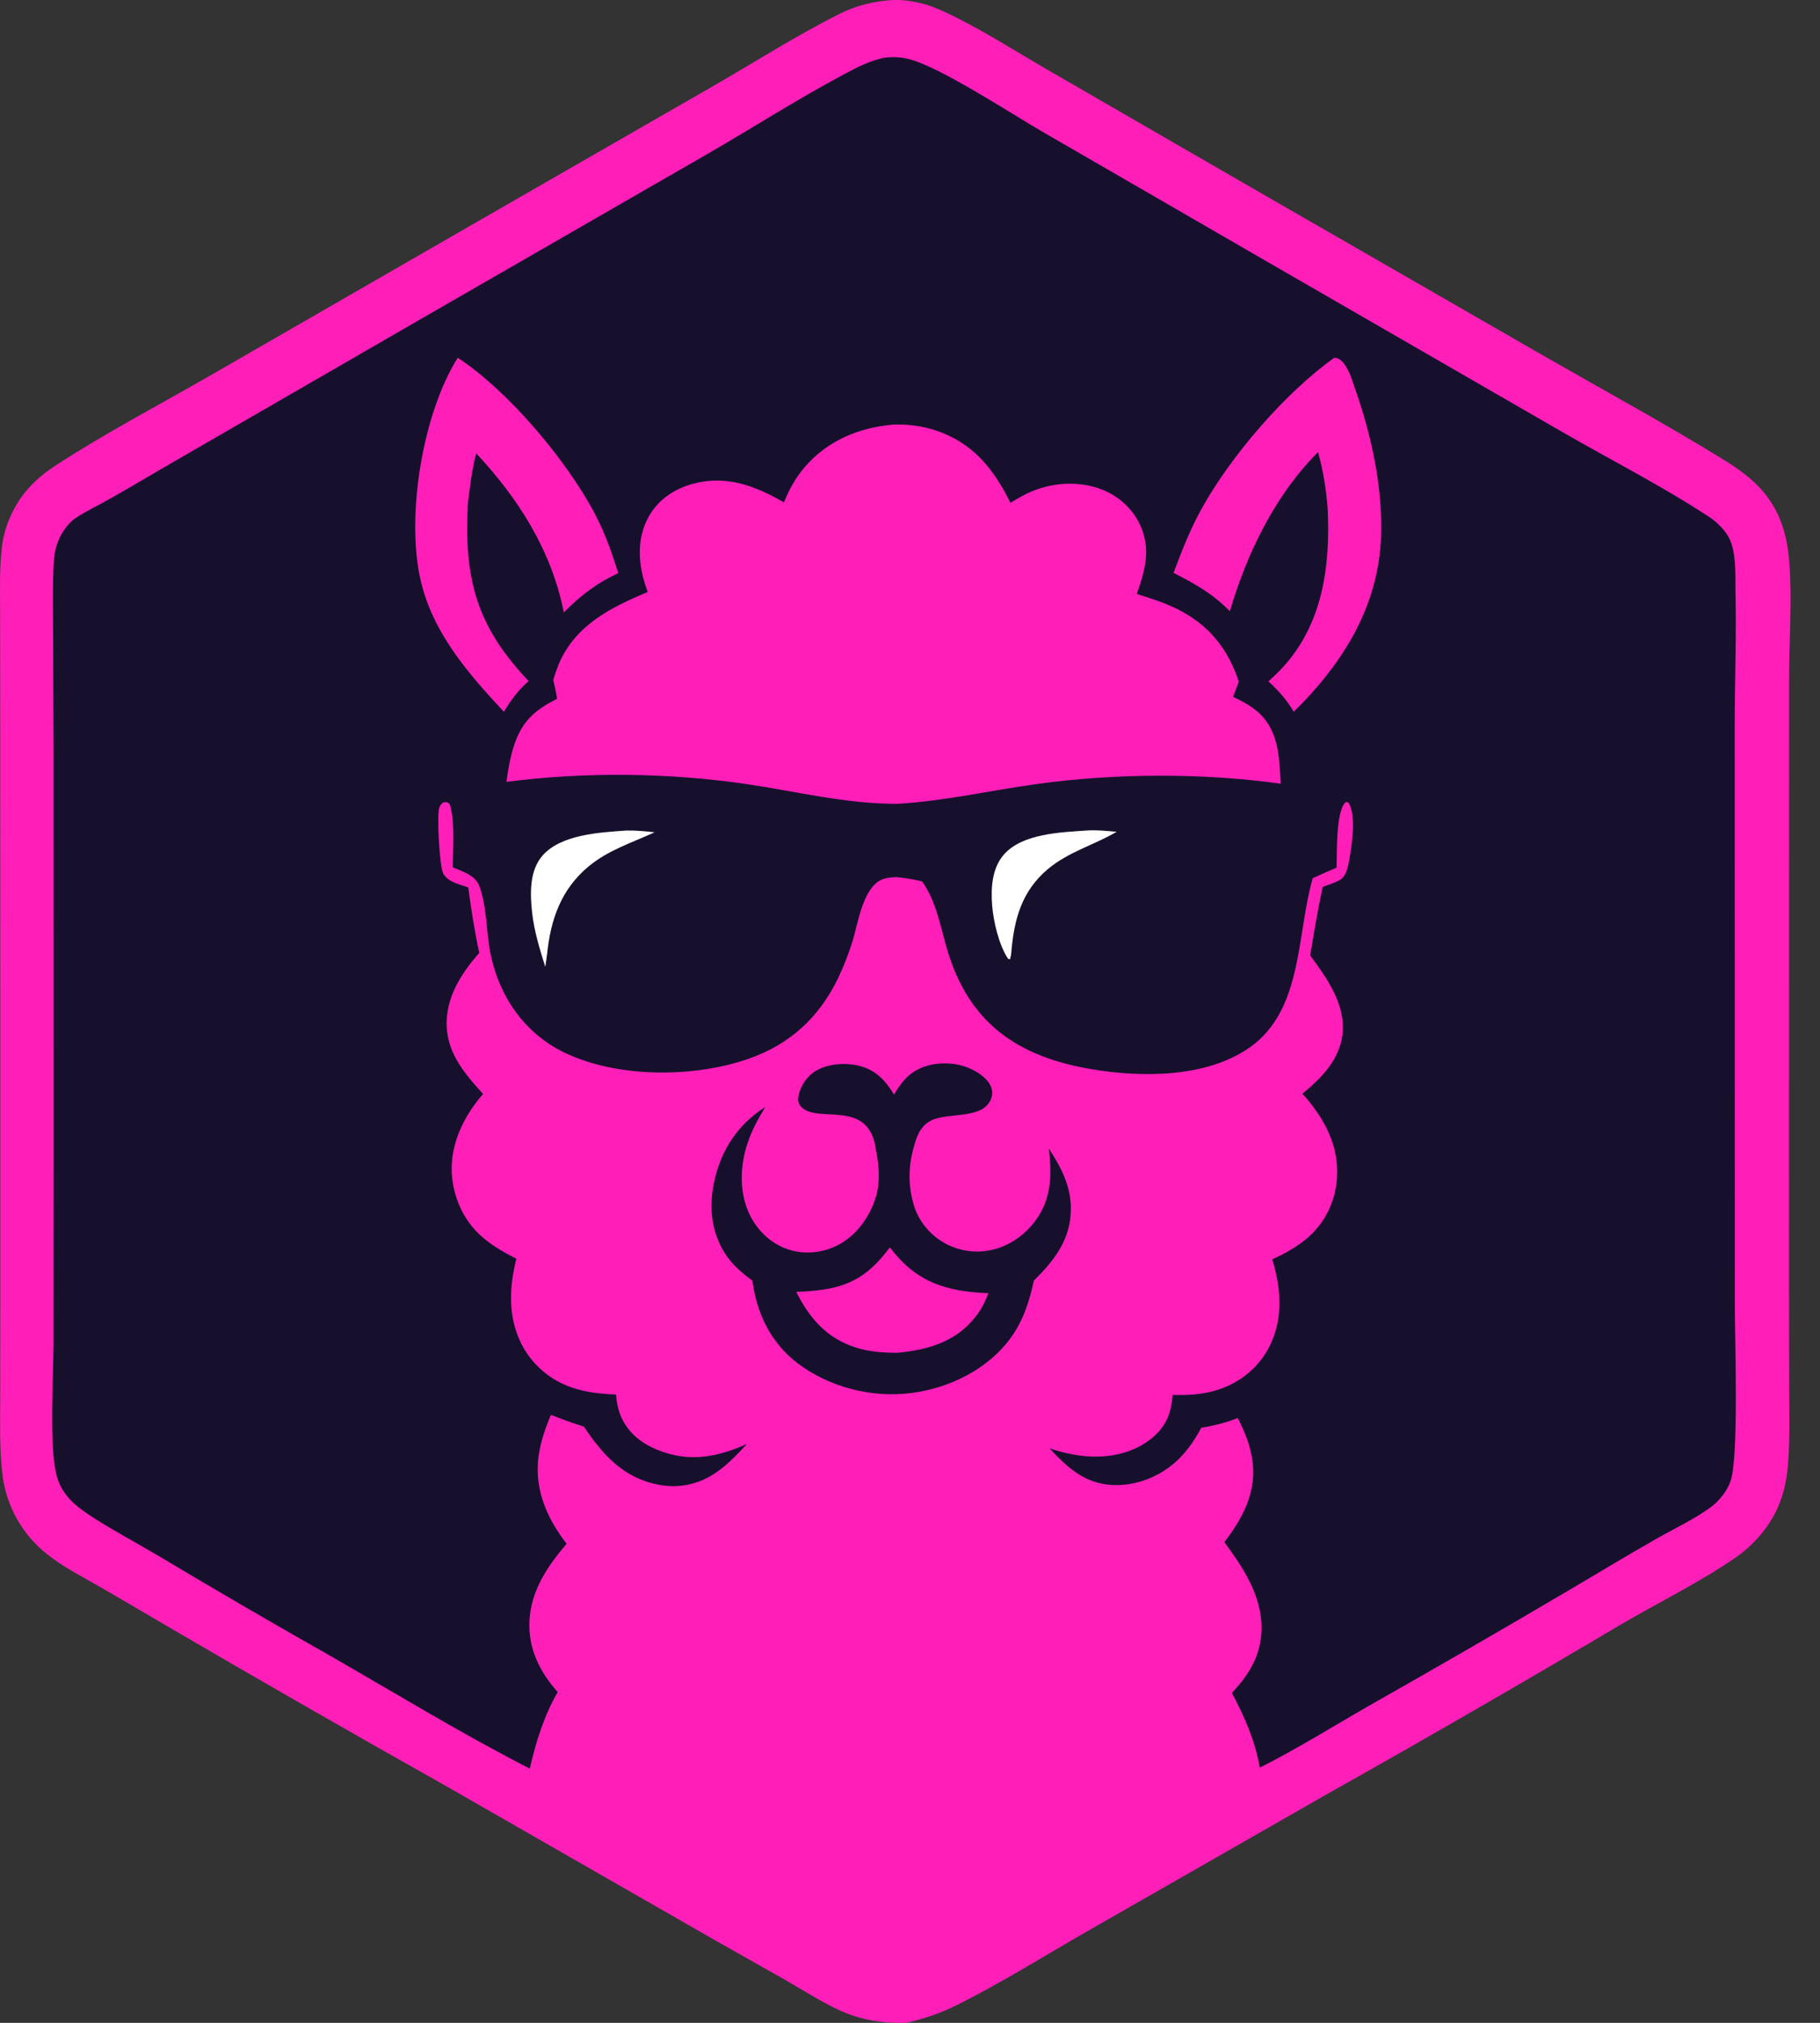
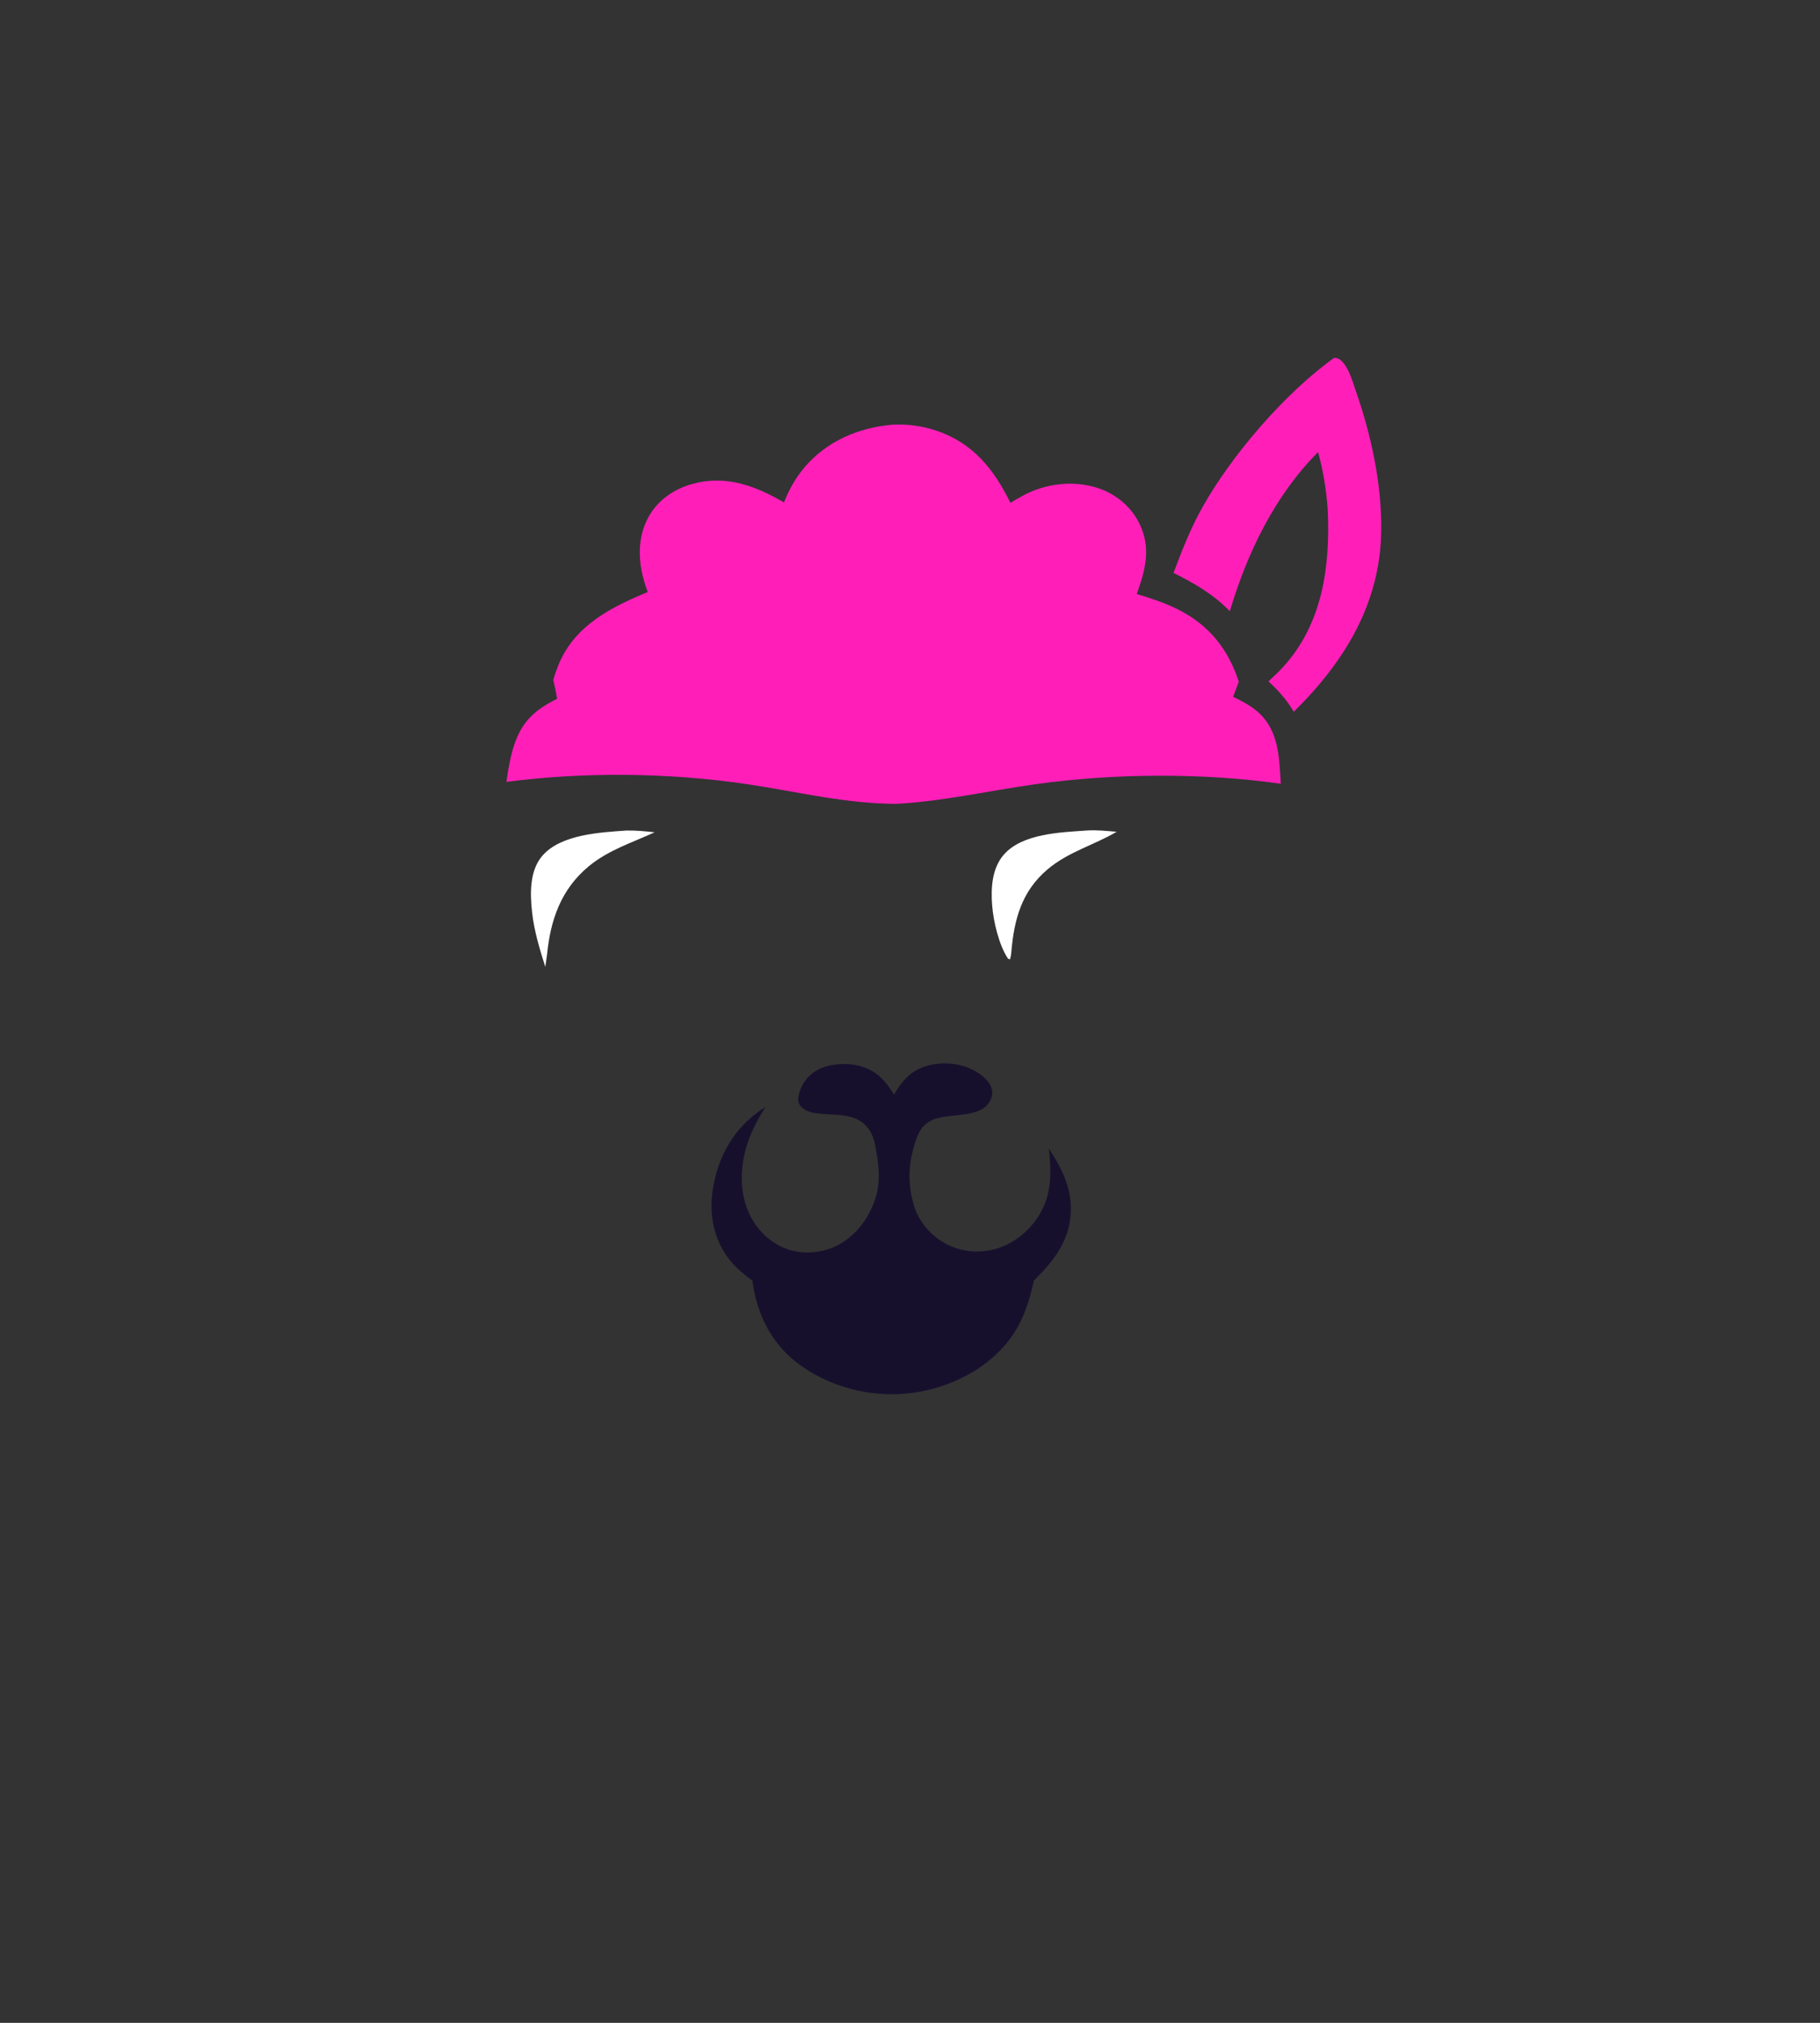
<svg xmlns="http://www.w3.org/2000/svg" version="1.1" width="36" height="40">
  <rect width="100%" height="100%" fill="#333333" stroke="none" />
  <svg width="36" height="40" viewBox="0 0 36 40" fill="none">
-     <path d="M17.522 0.012C17.892 -0.033 18.286 0.054 18.623 0.207C19.354 0.539 20.052 0.995 20.748 1.396L24.577 3.608L30.525 7.031C31.713 7.712 32.925 8.372 34.092 9.089C34.725 9.479 35.149 9.882 35.323 10.635C35.484 11.33 35.39 12.563 35.389 13.312L35.388 18.267L35.387 25.3L35.39 27.358C35.392 27.883 35.406 28.41 35.369 28.933C35.342 29.33 35.242 29.727 35.029 30.067C34.852 30.35 34.621 30.595 34.349 30.787C33.625 31.289 32.804 31.686 32.043 32.134C30.118 33.275 28.18 34.393 26.228 35.489L21.506 38.189C20.65 38.68 19.805 39.21 18.922 39.651C18.6 39.812 18.287 39.916 17.937 39.998C17.463 40.011 17.03 39.949 16.598 39.748C16.235 39.579 15.888 39.357 15.542 39.157L14.134 38.361L8.815 35.313C6.912 34.243 5.018 33.157 3.134 32.055C2.741 31.823 2.346 31.592 1.951 31.364C1.612 31.17 1.25 30.984 0.943 30.742C0.435 30.346 0.11 29.76 0.044 29.119C-0.01 28.642 0.003 28.157 0.004 27.677L0.006 25.82L0.006 19.538L0.004 13.817L0.002 12.094C0.002 11.663 -0.013 11.217 0.041 10.789C0.088 10.417 0.261 10.025 0.497 9.734C0.676 9.514 0.882 9.346 1.118 9.193C2.098 8.557 3.147 8.008 4.16 7.425L9.512 4.343L14.147 1.679C14.958 1.211 15.75 0.706 16.587 0.284C16.886 0.132 17.189 0.048 17.522 0.012Z" fill="#FF1FB8" />
-     <path d="M17.501 1.14C17.671 1.122 17.836 1.128 18.002 1.174C18.633 1.349 19.973 2.229 20.613 2.601L24.979 5.125L30.897 8.539C31.865 9.097 32.884 9.614 33.817 10.228C33.961 10.323 34.12 10.48 34.201 10.636C34.355 10.934 34.321 11.416 34.329 11.75C34.348 12.592 34.314 13.44 34.313 14.283L34.314 20.308L34.315 25.777C34.315 26.456 34.396 28.786 34.235 29.275C34.169 29.478 34.008 29.681 33.835 29.807C33.503 30.049 33.113 30.229 32.757 30.432C32.193 30.754 31.637 31.089 31.079 31.419C29.75 32.203 28.415 32.974 27.073 33.734C26.358 34.143 25.655 34.584 24.919 34.954C24.826 34.418 24.619 33.953 24.367 33.477C24.649 33.176 24.875 32.847 24.935 32.431C25.043 31.686 24.64 31.066 24.218 30.495C24.424 30.227 24.609 29.936 24.711 29.612C24.887 29.05 24.745 28.547 24.482 28.041C24.248 28.133 24.01 28.194 23.762 28.232C23.635 28.471 23.478 28.702 23.279 28.887C22.943 29.198 22.479 29.384 22.02 29.366C21.464 29.343 21.117 29.024 20.761 28.64C20.99 28.717 21.225 28.772 21.466 28.794C21.941 28.836 22.437 28.737 22.806 28.419C23.078 28.186 23.168 27.928 23.195 27.583C23.476 27.592 23.759 27.578 24.03 27.5C24.48 27.372 24.868 27.078 25.09 26.663C25.39 26.104 25.344 25.491 25.166 24.902C25.417 24.786 25.66 24.655 25.87 24.472C26.218 24.169 26.418 23.747 26.446 23.287C26.486 22.633 26.185 22.1 25.762 21.627C26.129 21.326 26.484 20.971 26.551 20.478C26.632 19.878 26.252 19.348 25.915 18.892C25.992 18.44 26.065 17.986 26.164 17.538C26.278 17.494 26.423 17.454 26.523 17.386C26.634 17.311 26.665 17.131 26.687 17.007C26.739 16.723 26.837 16.114 26.668 15.867L26.624 15.859C26.617 15.864 26.61 15.869 26.604 15.876C26.424 16.071 26.446 16.886 26.438 17.157C26.28 17.223 26.124 17.296 25.967 17.365C25.647 18.463 25.775 19.953 24.74 20.698C23.88 21.318 22.579 21.31 21.581 21.141C20.124 20.894 19.161 20.226 18.733 18.77C18.596 18.306 18.525 17.834 18.24 17.431C18.068 17.387 17.907 17.361 17.73 17.344C17.642 17.349 17.554 17.353 17.47 17.383C17.067 17.525 16.974 18.26 16.859 18.625C16.783 18.868 16.69 19.106 16.581 19.336C16.203 20.121 15.625 20.653 14.8 20.939C13.711 21.317 12.2 21.319 11.152 20.808C10.312 20.399 9.801 19.589 9.671 18.674C9.618 18.3 9.613 17.864 9.477 17.512C9.396 17.304 9.143 17.23 8.956 17.151C8.958 16.796 9.006 16.23 8.893 15.897C8.841 15.856 8.84 15.862 8.772 15.865C8.726 15.902 8.709 15.915 8.689 15.974C8.638 16.122 8.694 17.127 8.766 17.269C8.856 17.442 9.092 17.489 9.262 17.547C9.321 17.981 9.386 18.415 9.481 18.843C9.153 19.211 8.858 19.662 8.836 20.168C8.808 20.786 9.167 21.203 9.555 21.632C9.4 21.814 9.265 22.003 9.158 22.218C8.922 22.689 8.862 23.187 9.031 23.691C9.236 24.304 9.655 24.611 10.213 24.889C10.16 25.112 10.119 25.338 10.11 25.567C10.089 26.081 10.232 26.586 10.587 26.967C11.026 27.439 11.567 27.553 12.185 27.576C12.195 27.721 12.225 27.873 12.282 28.007C12.42 28.332 12.693 28.546 13.015 28.674C13.639 28.922 14.18 28.815 14.774 28.555C14.585 28.759 14.391 28.964 14.161 29.121C13.817 29.355 13.429 29.437 13.021 29.358C12.332 29.225 11.922 28.766 11.549 28.21C11.328 28.143 11.114 28.062 10.898 27.978C10.784 28.243 10.689 28.523 10.651 28.811C10.569 29.452 10.821 30.029 11.208 30.526C10.831 30.97 10.501 31.453 10.473 32.053C10.447 32.599 10.675 33.06 11.032 33.459C10.759 33.93 10.601 34.446 10.479 34.973C9.122 34.279 7.808 33.473 6.485 32.716C5.36 32.079 4.242 31.429 3.133 30.765C2.714 30.517 2.281 30.287 1.87 30.026C1.503 29.793 1.198 29.562 1.104 29.112C0.976 28.495 1.054 27.26 1.059 26.58L1.061 22.65L1.06 15.023L1.051 12.593C1.049 12.095 1.036 11.587 1.066 11.09C1.079 10.868 1.143 10.662 1.27 10.478C1.333 10.387 1.413 10.297 1.507 10.236C1.724 10.097 1.966 9.981 2.192 9.853C2.565 9.642 2.935 9.422 3.306 9.206L8.228 6.364L14.006 3.037C14.911 2.514 15.797 1.946 16.719 1.456C16.97 1.322 17.22 1.195 17.501 1.14Z" fill="#17102D" />
    <path d="M17.666 8.397C17.954 8.384 18.242 8.423 18.516 8.514C19.245 8.759 19.657 9.274 19.986 9.943C20.071 9.893 20.156 9.841 20.244 9.795C20.684 9.56 21.232 9.494 21.71 9.649C22.074 9.767 22.38 10.021 22.545 10.368C22.773 10.847 22.652 11.278 22.485 11.746C22.76 11.831 23.035 11.917 23.293 12.047C23.913 12.358 24.29 12.828 24.504 13.48L24.391 13.78C24.556 13.857 24.727 13.948 24.866 14.066C25.301 14.435 25.3 14.976 25.335 15.498C23.796 15.28 22.047 15.29 20.51 15.503C19.584 15.631 18.683 15.841 17.746 15.895C16.733 15.898 15.758 15.65 14.762 15.504C13.227 15.278 11.557 15.26 10.018 15.461C10.05 15.216 10.093 14.969 10.17 14.734C10.328 14.259 10.581 14.039 11.018 13.819C11.002 13.693 10.971 13.568 10.944 13.444C10.975 13.337 11.012 13.232 11.054 13.129C11.38 12.362 12.085 12.009 12.812 11.707C12.79 11.645 12.769 11.583 12.75 11.521C12.618 11.091 12.606 10.623 12.83 10.219C13.02 9.877 13.347 9.661 13.719 9.563C14.37 9.391 14.948 9.61 15.507 9.935C15.607 9.683 15.736 9.451 15.912 9.243C16.357 8.719 16.99 8.452 17.666 8.397Z" fill="#FF1FB8" />
    <path d="M26.392 7.075C26.457 7.079 26.486 7.091 26.535 7.136C26.677 7.27 26.749 7.53 26.812 7.711C27.118 8.588 27.328 9.539 27.321 10.471C27.311 11.923 26.6 13.081 25.591 14.075C25.45 13.835 25.294 13.662 25.09 13.473C25.19 13.383 25.287 13.291 25.378 13.192C26.165 12.331 26.316 11.19 26.262 10.066C26.234 9.683 26.174 9.311 26.072 8.94C25.215 9.797 24.666 10.941 24.326 12.087C24 11.748 23.629 11.538 23.213 11.328C23.377 10.89 23.546 10.458 23.774 10.049C24.354 9.006 25.425 7.764 26.392 7.075Z" fill="#FF1FB8" />
-     <path d="M9.055 7.075C10.052 7.727 11.218 9.111 11.773 10.173C11.968 10.546 12.105 10.933 12.229 11.333C11.802 11.532 11.483 11.776 11.153 12.11C10.91 10.89 10.259 9.862 9.42 8.965C9.331 9.294 9.295 9.638 9.252 9.976L9.244 10.244C9.208 11.606 9.518 12.478 10.456 13.468C10.248 13.654 10.11 13.836 9.967 14.075C9.253 13.308 8.551 12.505 8.315 11.452C8.03 10.178 8.366 8.163 9.055 7.075Z" fill="#FF1FB8" />
    <path d="M21.493 16.423C21.69 16.408 21.891 16.432 22.088 16.448C21.636 16.713 21.134 16.843 20.723 17.189C20.207 17.624 20.059 18.182 20.004 18.829C20 18.881 19.992 18.923 19.976 18.972L19.938 18.956C19.759 18.688 19.65 18.222 19.625 17.904C19.598 17.559 19.62 17.167 19.86 16.895C20.228 16.481 20.979 16.459 21.493 16.423Z" fill="white" />
    <path d="M12.394 16.423C12.581 16.419 12.762 16.438 12.948 16.458C12.496 16.666 12.031 16.81 11.641 17.134C11.097 17.587 10.888 18.19 10.821 18.876L10.786 19.12C10.675 18.766 10.566 18.413 10.525 18.043C10.485 17.676 10.471 17.225 10.723 16.928C11.088 16.497 11.874 16.46 12.394 16.423Z" fill="white" />
    <path d="M17.685 21.645C17.779 21.482 17.882 21.334 18.035 21.221C18.288 21.037 18.636 20.994 18.939 21.051C19.16 21.092 19.449 21.232 19.572 21.43C19.622 21.512 19.643 21.604 19.614 21.699C19.473 22.157 18.751 21.98 18.408 22.163C18.188 22.281 18.128 22.491 18.066 22.715C17.968 23.074 17.964 23.43 18.065 23.789C18.127 24.047 18.29 24.283 18.494 24.451C18.772 24.678 19.13 24.782 19.486 24.738C19.867 24.694 20.213 24.479 20.448 24.181C20.799 23.737 20.811 23.246 20.745 22.709C20.987 23.079 21.183 23.449 21.182 23.902C21.181 24.507 20.861 24.917 20.45 25.324C20.358 25.748 20.234 26.135 19.97 26.486C19.515 27.089 18.773 27.448 18.034 27.545C17.247 27.649 16.397 27.433 15.765 26.948C15.244 26.547 14.966 25.968 14.883 25.324C14.666 25.165 14.479 25.005 14.334 24.776C14.06 24.343 14.021 23.835 14.132 23.344C14.272 22.723 14.601 22.23 15.139 21.89C15 22.113 14.876 22.343 14.791 22.593C14.633 23.059 14.615 23.604 14.845 24.051C15.006 24.365 15.285 24.615 15.625 24.717C15.944 24.812 16.304 24.768 16.595 24.61C16.959 24.411 17.208 24.053 17.327 23.663C17.411 23.379 17.389 23.051 17.33 22.764C17.203 21.671 16.136 22.262 15.828 21.863C15.787 21.81 15.781 21.741 15.793 21.677C15.83 21.476 15.96 21.283 16.135 21.177C16.377 21.031 16.729 21.008 16.999 21.077C17.33 21.161 17.515 21.367 17.685 21.645Z" fill="#17102D" />
-     <path d="M17.601 24.666C17.66 24.743 17.722 24.817 17.788 24.888C18.277 25.416 18.856 25.544 19.55 25.572C19.486 25.749 19.399 25.913 19.28 26.059C18.891 26.539 18.349 26.693 17.756 26.75C17.469 26.752 17.183 26.73 16.909 26.64C16.346 26.455 16.009 26.061 15.75 25.546C15.929 25.541 16.114 25.526 16.291 25.5C16.895 25.409 17.242 25.148 17.601 24.666Z" fill="#FF1FB8" />
  </svg>
  <style>@media (prefers-color-scheme: light) { :root { filter: none; } }
@media (prefers-color-scheme: dark) { :root { filter: none; } }
</style>
</svg>